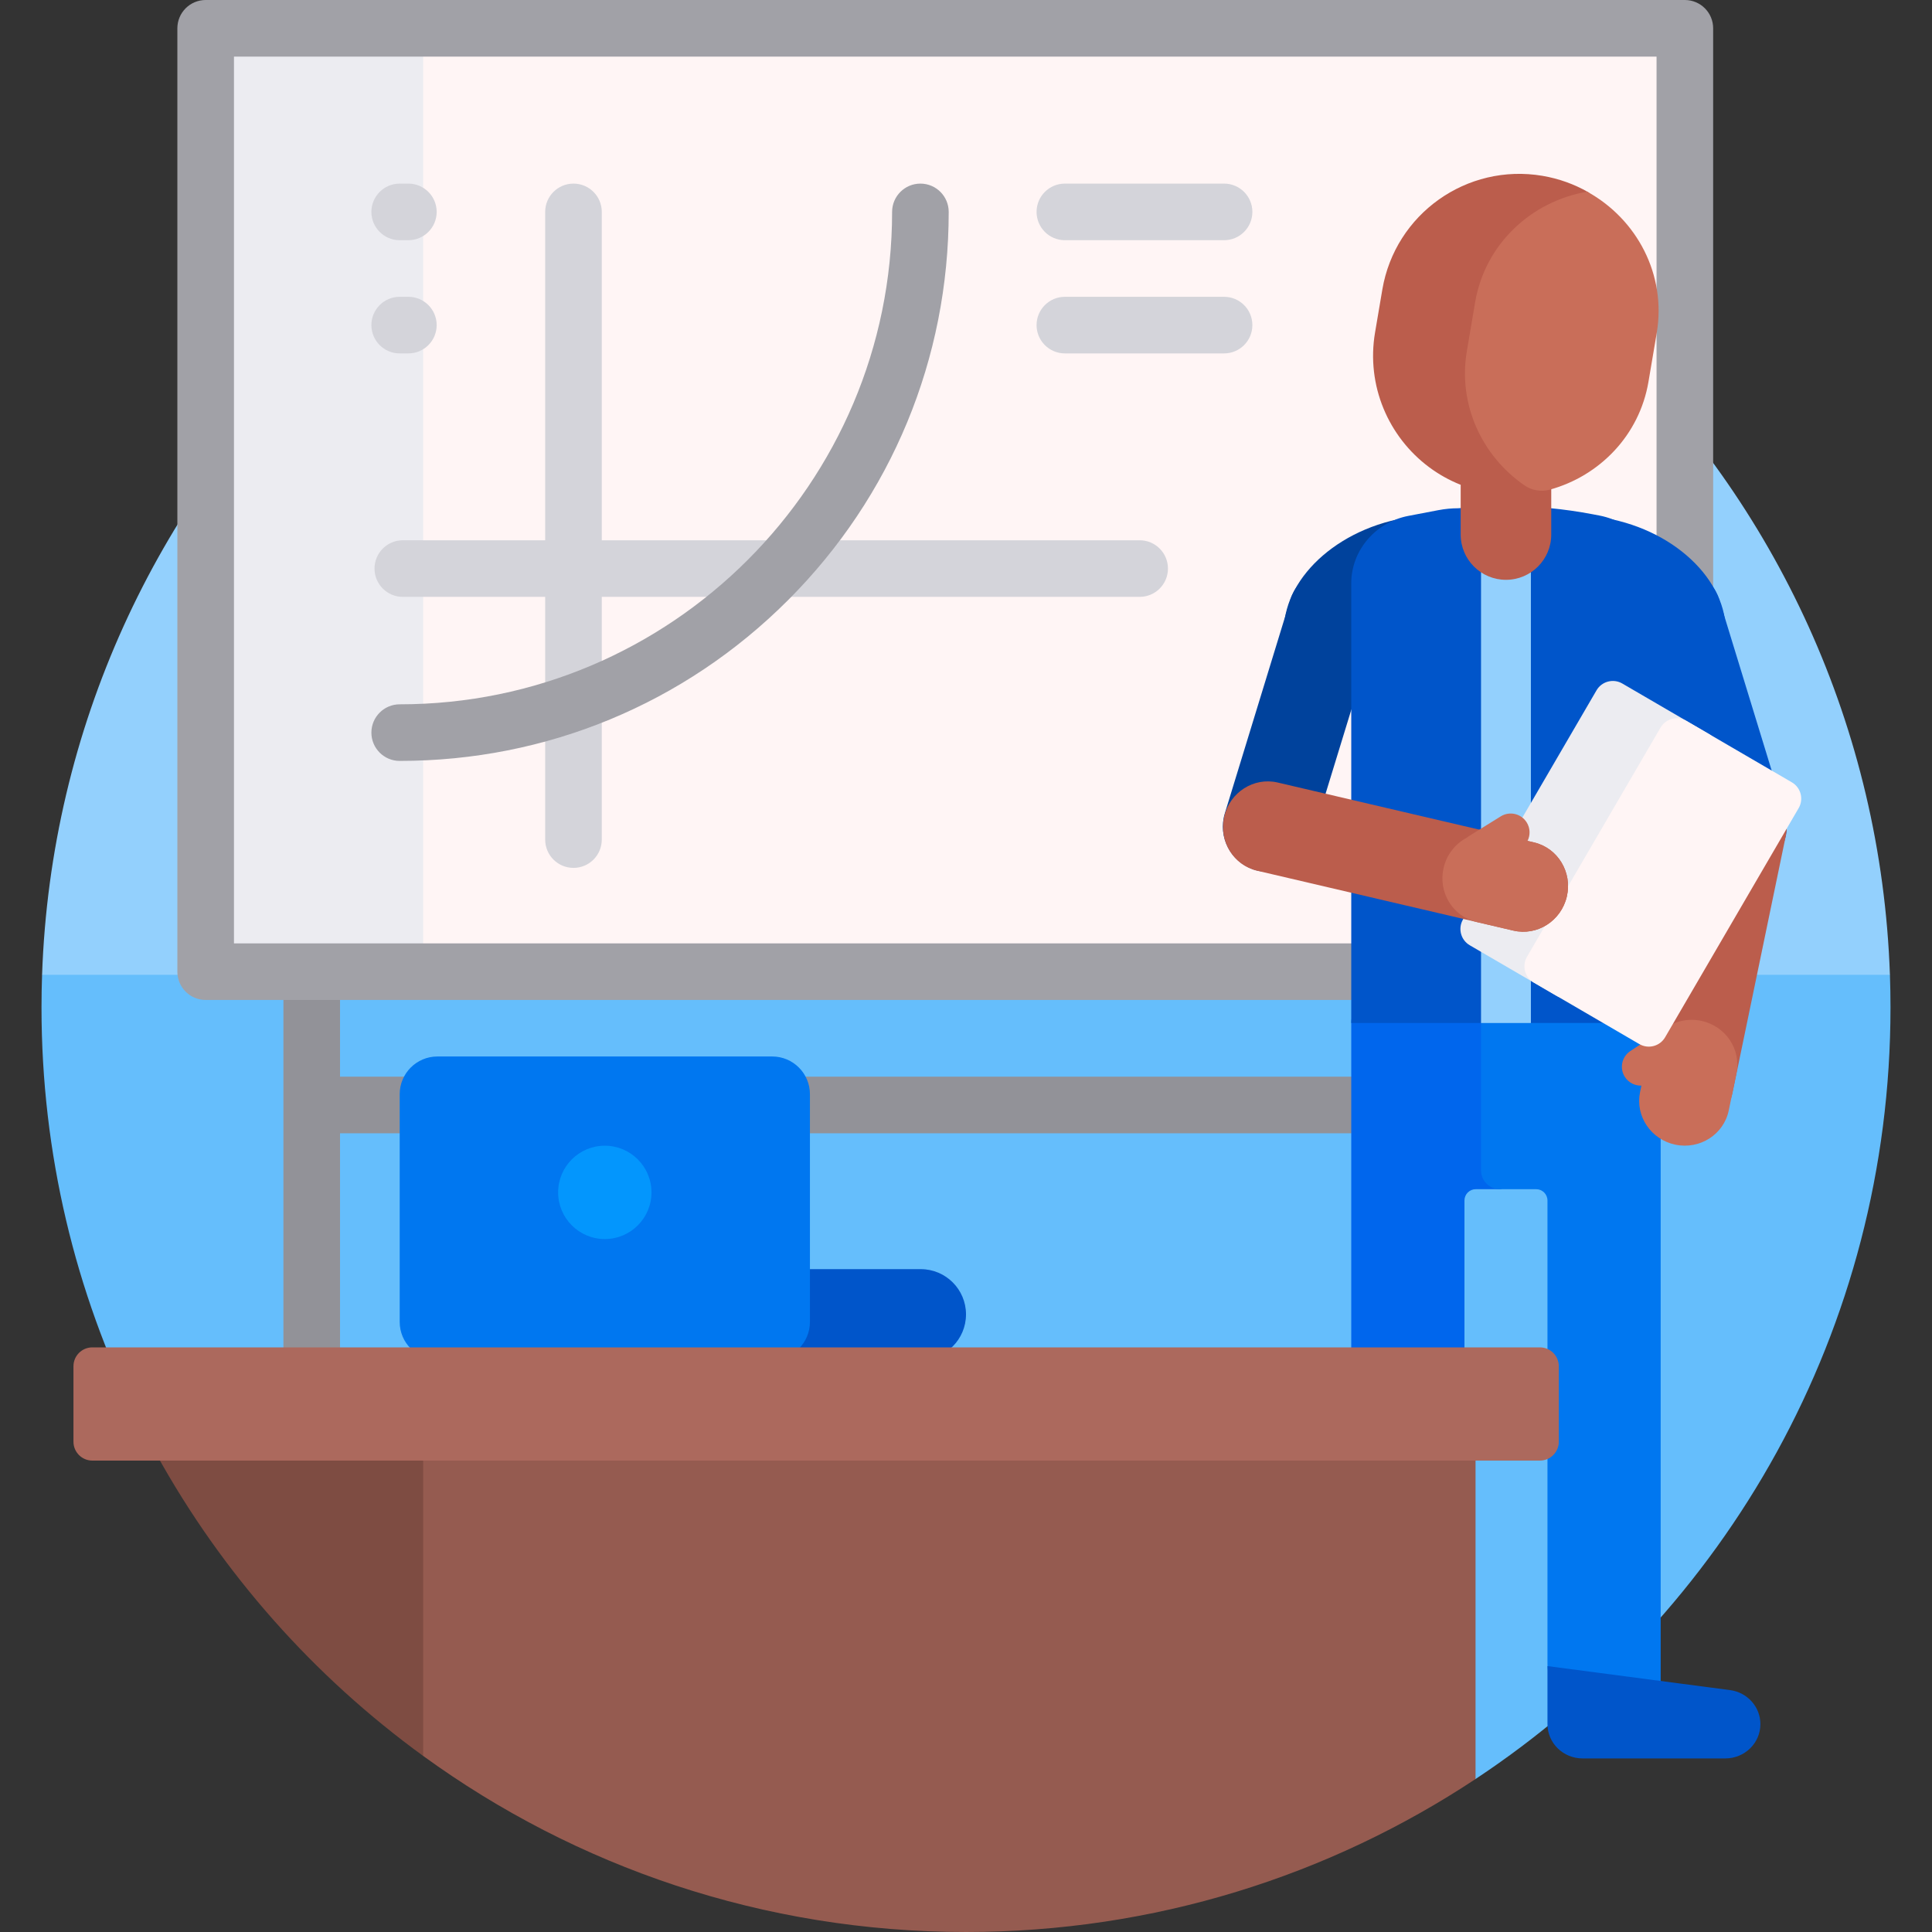
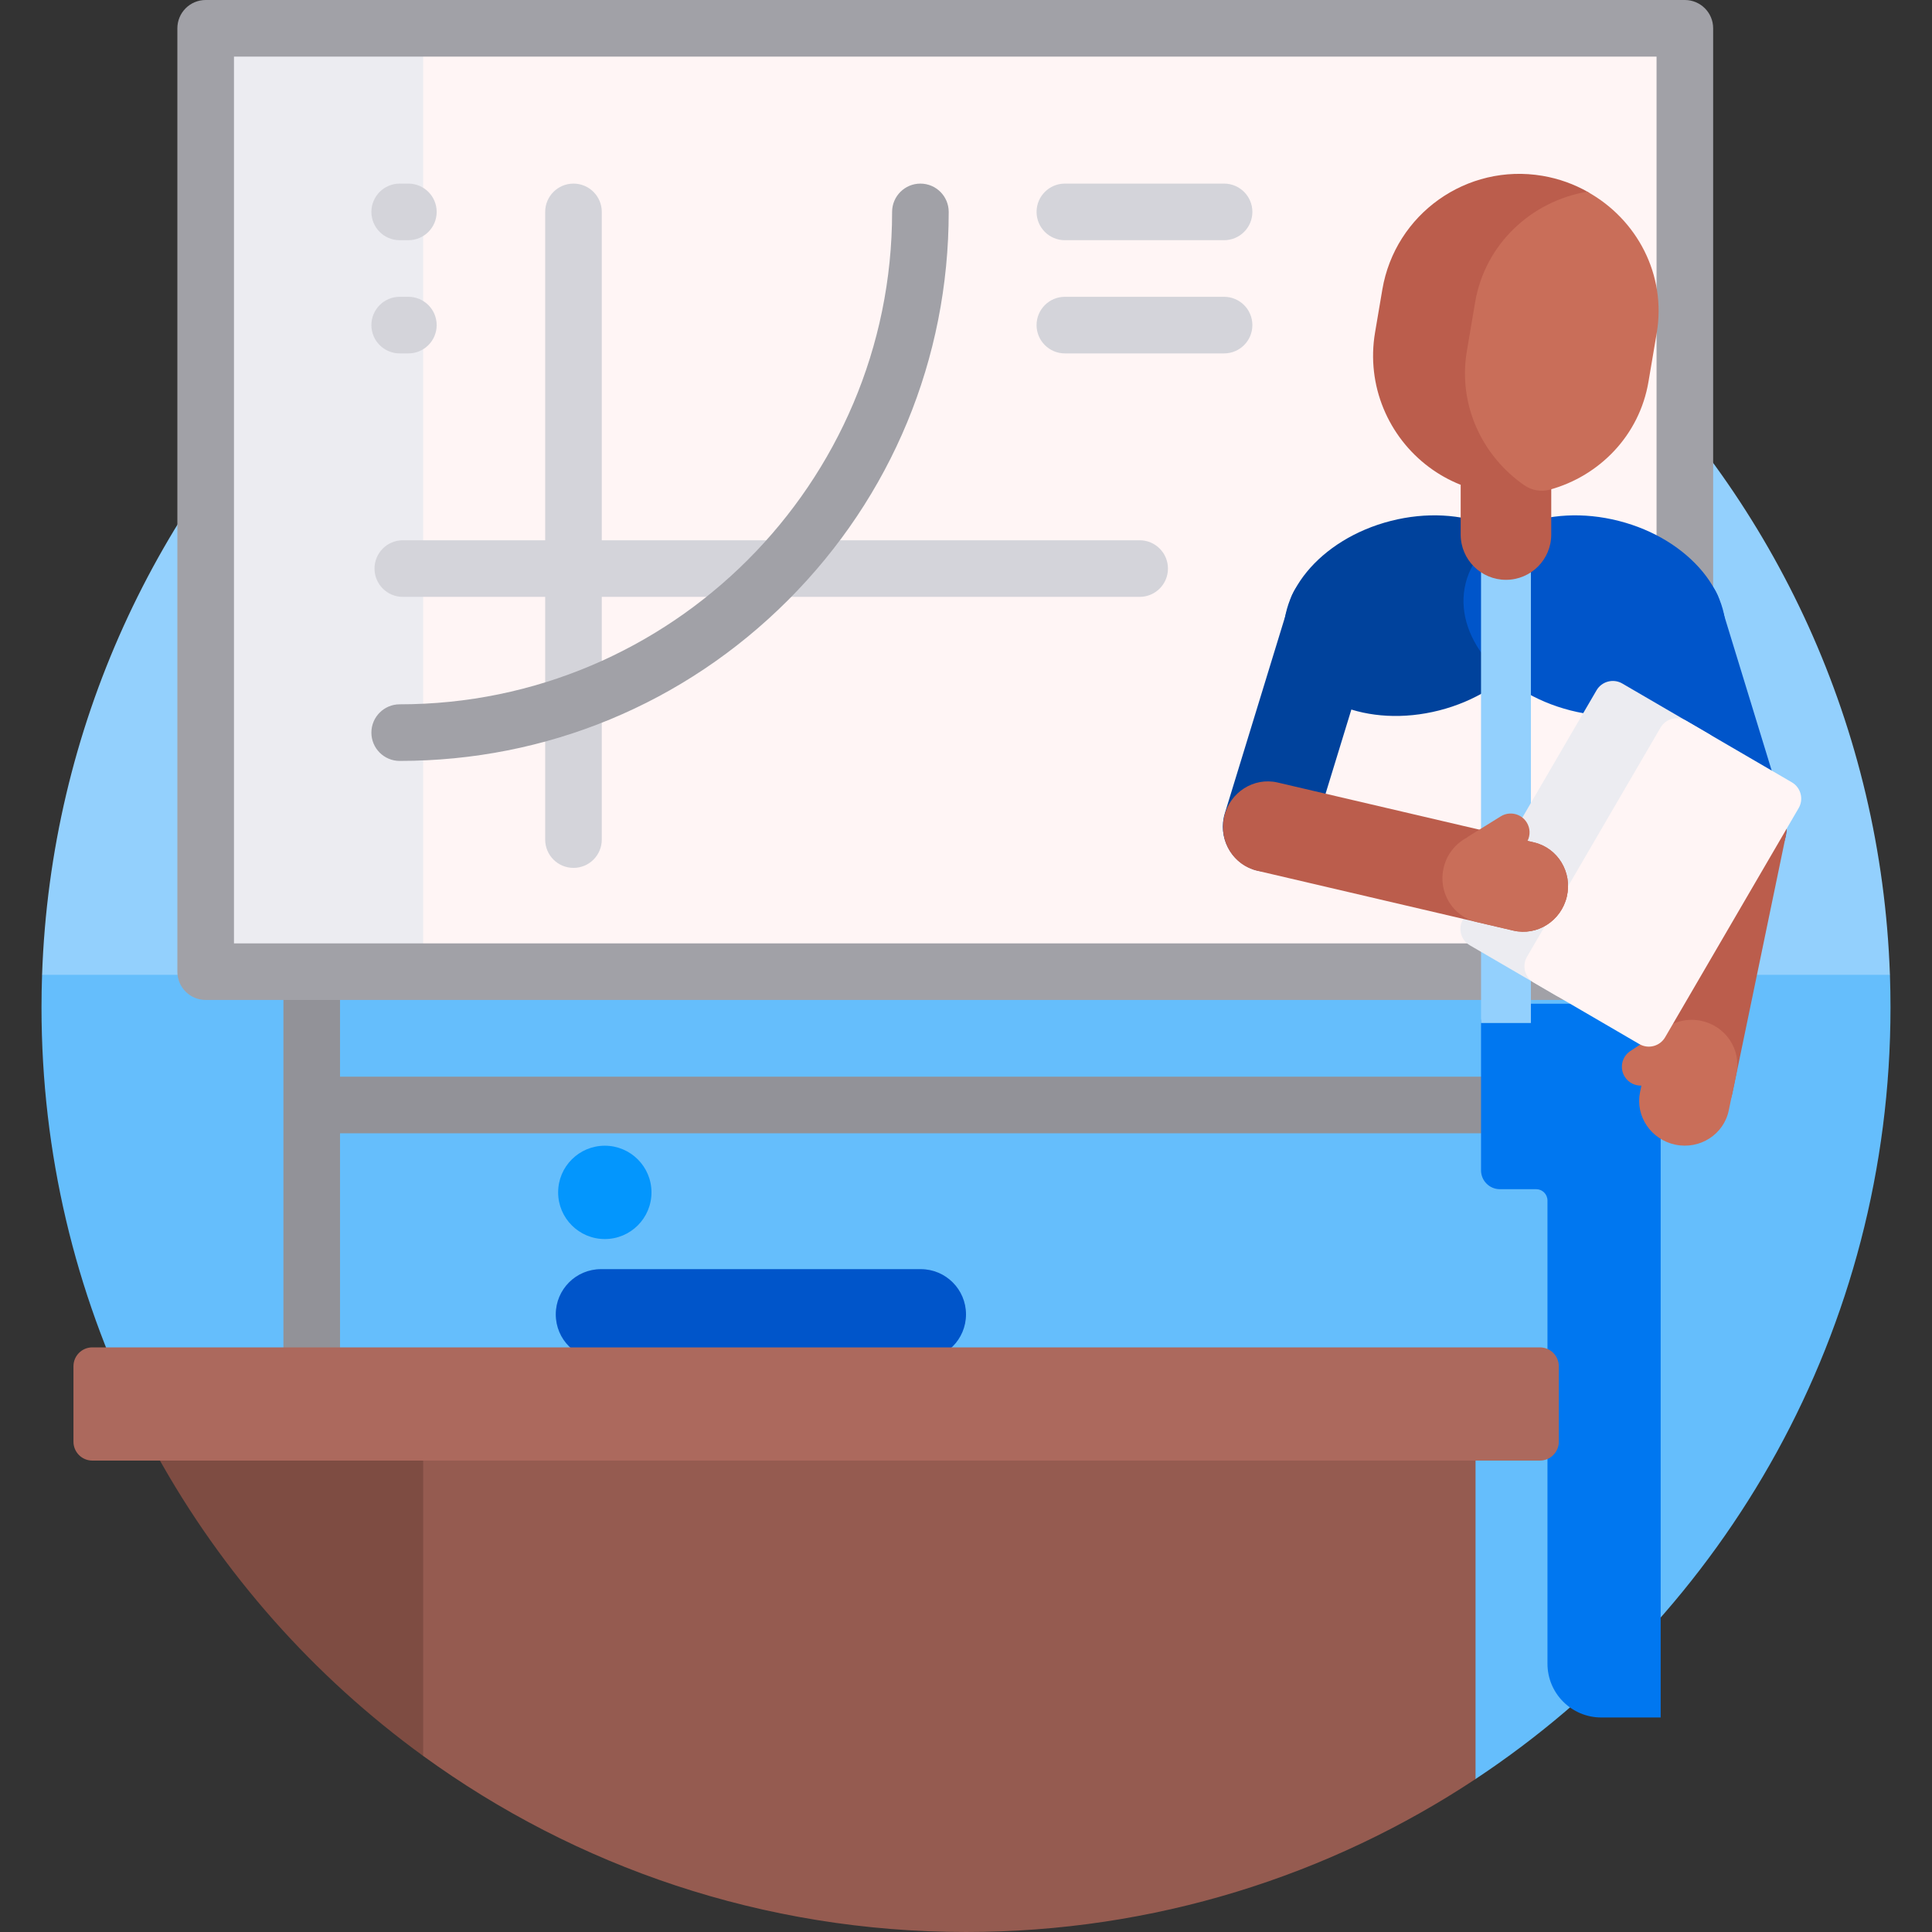
<svg xmlns="http://www.w3.org/2000/svg" id="Capa_1" height="512" viewBox="0 0 512 512" width="512">
  <rect x="0" y="0" width="512" height="512" fill="#333333" stroke="none" />
  <g>
    <path d="m22.106 263.443c.016-1.14.04-2.278.072-3.414.016-.567-11.047-1.134-11.027-1.701 4.567-131.293 112.442-236.328 244.849-236.328s240.282 105.035 244.849 236.328c.02.566-5.853 1.133-5.837 1.701.032 1.136.056 2.274.072 3.414z" fill="#93d0fd" />
    <path d="m501 267c0 85.408-43.703 160.609-109.966 204.46-.974.645-1.954-8.209-2.938-7.577-3.217 2.064-6.486 4.054-9.803 5.969v-94.852h-342.265c-16.027-32.58-25.028-69.239-25.028-108 0-2.903.051-5.794.151-8.672h489.699c.099 2.878.15 5.769.15 8.672z" fill="#65befc" />
    <path d="m424.281 292.834c0 4.143-3.357 7.5-7.5 7.5h-326.67v64.235c0 4.143-3.358 7.5-7.5 7.5s-7.5-3.357-7.5-7.5v-139.444c0-4.143 3.358-7.5 7.5-7.5s7.5 3.357 7.5 7.5v60.209h326.67c4.143 0 7.5 3.357 7.5 7.5z" fill="#929298" />
    <path d="m54.504 7.5h392v250h-392z" fill="#fff5f5" />
    <path d="m54.504 7.5h57.645v250h-57.645z" fill="#ececf1" />
    <path d="m446.504 0h-392c-4.142 0-7.5 3.357-7.5 7.5v250c0 4.143 3.358 7.5 7.5 7.5h392c4.143 0 7.5-3.357 7.5-7.5v-250c0-4.143-3.358-7.5-7.5-7.5zm-7.5 250h-377v-235h377z" fill="#a1a1a7" />
    <path d="m309.52 150.676c0 4.143-3.357 7.5-7.5 7.5h-142.541v64.323c0 4.143-3.358 7.5-7.5 7.5s-7.5-3.357-7.5-7.5v-64.323h-37.729c-4.142 0-7.5-3.357-7.5-7.5s3.358-7.5 7.5-7.5h37.729v-87.019c0-4.143 3.358-7.5 7.5-7.5s7.5 3.357 7.5 7.5v87.019h142.541c4.142 0 7.5 3.357 7.5 7.5zm-27.318-87.019h42.191c4.142 0 7.5-3.358 7.5-7.5 0-4.142-3.358-7.5-7.5-7.5h-42.191c-4.142 0-7.5 3.358-7.5 7.5 0 4.142 3.358 7.5 7.5 7.5zm0 30h42.191c4.142 0 7.5-3.358 7.5-7.5 0-4.142-3.358-7.5-7.5-7.5h-42.191c-4.142 0-7.5 3.358-7.5 7.5 0 4.142 3.358 7.5 7.5 7.5zm-176.279-30h2.301c4.142 0 7.5-3.358 7.5-7.5 0-4.142-3.358-7.5-7.5-7.5h-2.301c-4.142 0-7.5 3.358-7.5 7.5 0 4.142 3.358 7.5 7.5 7.5zm0 30h2.301c4.142 0 7.5-3.358 7.5-7.5 0-4.142-3.358-7.5-7.5-7.5h-2.301c-4.142 0-7.5 3.358-7.5 7.5 0 4.142 3.358 7.5 7.5 7.5z" fill="#d4d4da" />
    <path d="m251.417 56.157c0 38.893-15.126 75.438-42.591 102.903s-64.01 42.591-102.903 42.591c-4.142 0-7.5-3.357-7.5-7.5s3.358-7.5 7.5-7.5c71.955 0 130.494-58.539 130.494-130.494 0-4.143 3.358-7.5 7.5-7.5s7.5 3.358 7.5 7.5z" fill="#a1a1a7" />
-     <path d="m398.49 271v43.159c0 .546-.443.989-.989.989h-6.405c-1.657 0-3 1.343-3 3v58.701c0 8.284-6.716 15-15 15-8.284 0-15-6.716-15-15v-105.849c0-2.761 2.239-5 5-5h30.394c2.761 0 5 2.239 5 5z" fill="#0066ed" />
    <path d="m440.096 271v184.15h-15.745c-7.873 0-14.255-6.382-14.255-14.255v-122.747c0-1.657-1.343-3-3-3h-9.607c-2.761 0-5-2.239-5-5v-39.148c0-2.761 2.239-5 5-5h37.607c2.761 0 5 2.239 5 5z" fill="#0077f0" />
-     <path d="m466.524 456.905c0 5.023-4.16 9.095-9.292 9.095h-37.843c-5.132 0-9.292-4.072-9.292-9.095v-15.373l48.372 6.36c4.612.606 8.055 4.458 8.055 9.013z" fill="#0055ca" />
    <path d="m409.144 154.456c3.534 13.869-8.89 29.008-27.748 33.812-18.858 4.805-37.011-2.544-40.544-16.413-3.534-13.869 8.89-29.008 27.748-33.812 18.859-4.805 37.011 2.544 40.544 16.413z" fill="#00429c" />
    <path d="m332.547 230.531c-6.336-1.943-9.897-8.655-7.954-14.991l17.352-56.613c1.902-6.201 8.58-9.653 14.916-7.71s9.931 8.545 8.029 14.747l-17.352 56.613c-1.944 6.336-8.655 9.898-14.991 7.954z" fill="#00429c" />
    <g fill="#0055ca">
      <path d="m428.982 138.043c18.858 4.805 31.282 19.943 27.748 33.812s-21.686 21.218-40.544 16.413-31.282-19.943-27.748-33.812 21.686-21.218 40.544-16.413z" />
      <path d="m465.036 230.531c-6.336 1.943-13.048-1.618-14.991-7.954l-17.352-56.613c-1.902-6.201 1.694-12.804 8.029-14.747 6.336-1.943 13.014 1.509 14.916 7.71l17.351 56.613c1.944 6.337-1.617 13.048-7.953 14.991z" />
-       <path d="m440.096 156.266v114.839h-34.393l-4.428-4.105h-4.49l-4.296 4.105h-34.393v-116.461c0-.061 0-.122 0-.183.062-8.717 6.514-16.098 15.115-17.741l7.977-1.524c1.756-.336 3.541-.505 5.329-.505h.001c4.076-.404 8.17-.607 12.27-.607 7.837 0 15.656.74 23.359 2.212l1.701.325c9.429 1.801 16.248 10.046 16.248 19.645z" />
    </g>
    <path d="m405.703 131.156v139.95h-13.213v-139.95z" fill="#93d0fd" />
    <path d="m411.096 129.543v12.116c0 6.627-5.373 12-12 12-6.627 0-12-5.373-12-12v-13.182c-3.033-1.202-5.847-2.787-8.392-4.686-10.724-8.001-16.69-21.583-14.3-35.681l1.928-11.372c3.398-20.044 22.401-33.538 42.445-30.14 4.369.741 8.426 2.223 12.066 4.296.933.531.887 1.884-.064 2.383-9.834 5.153-17.232 14.677-19.231 26.467l-1.928 11.372c-.79 4.662-.667 9.267.24 13.633 6.271.395 11.236 5.604 11.236 11.975v7.738c.044.073.08.132.124.206 2.081 1.183 1.76 3.974-.124 4.875z" fill="#bb5d4c" />
    <path d="m439.048 88.271-2.19 12.917c-2.399 14.154-12.93 24.94-26.138 28.574-2.303.634-4.761.217-6.726-1.14-11.272-7.784-17.659-21.438-15.26-35.592l2.19-12.917c2.614-15.417 14.855-26.78 29.714-29.315 13.194 7.291 21.024 22.056 18.41 37.473z" fill="#c96e59" />
    <path d="m463.914 207.461c6.489 1.346 10.682 7.586 9.364 13.937l-14.167 68.297c-1.318 6.352-7.647 10.408-14.135 9.062-6.489-1.346-10.682-7.586-9.364-13.937l14.167-68.297c1.318-6.351 7.647-10.408 14.135-9.062z" fill="#bb5d4c" />
    <path d="m460.172 284.46-2.039 9.831c-1.318 6.351-7.647 10.408-14.135 9.062s-10.682-7.586-9.364-13.937l.356-1.716c-1.685.056-3.359-.741-4.352-2.254-1.515-2.308-.872-5.408 1.436-6.924l8.36-5.488c.202-.132.41-.248.622-.348 2.665-2.01 6.184-2.904 9.752-2.164 6.488 1.346 10.682 7.586 9.364 13.938z" fill="#c96e59" />
    <path d="m412.414 263.856-22.905-13.347c-2.386-1.39-3.193-4.452-1.803-6.837l35.387-60.727c1.39-2.386 4.452-3.193 6.837-1.803l22.905 13.347c2.386 1.39 3.193 4.452 1.803 6.837l-35.387 60.727c-1.39 2.386-4.451 3.193-6.837 1.803z" fill="#ececf1" />
    <path d="m434.438 276.69-27.966-16.297c-2.386-1.39-3.193-4.452-1.803-6.837l35.387-60.727c1.39-2.386 4.452-3.193 6.837-1.803l27.966 16.297c2.386 1.39 3.193 4.452 1.803 6.837l-35.387 60.727c-1.389 2.386-4.451 3.194-6.837 1.803z" fill="#fff5f5" />
    <path d="m324.431 216.389c1.508-6.453 7.851-10.489 14.167-9.013l67.92 15.873c6.317 1.476 10.214 7.905 8.706 14.358s-7.851 10.489-14.167 9.013l-67.92-15.873c-6.316-1.476-10.214-7.905-8.706-14.358z" fill="#bb5d4c" />
    <path d="m415.225 237.607c-1.508 6.453-7.851 10.489-14.167 9.012l-9.776-2.285c-6.316-1.476-10.214-7.905-8.706-14.358.829-3.548 3.12-6.365 6.065-7.937.18-.151.372-.291.577-.418l8.495-5.276c2.346-1.457 5.428-.737 6.885 1.609.955 1.537.974 3.391.215 4.896l1.707.399c6.315 1.477 10.213 7.905 8.705 14.358z" fill="#c96e59" />
    <path d="m147.283 348.327c0-6.622 5.368-11.991 11.991-11.991h84.736c6.622 0 11.991 5.368 11.991 11.991 0 6.622-5.369 11.991-11.991 11.991h-84.736c-6.623 0-11.991-5.369-11.991-11.991z" fill="#0055ca" />
-     <path d="m105.923 350.318v-60.339c0-5.523 4.477-10 10-10h88.718c5.523 0 10 4.477 10 10v60.339c0 5.523-4.477 10-10 10h-88.718c-5.523 0-10-4.477-10-10z" fill="#0077f0" />
    <path d="m160.281 303.625c6.831 0 12.369 5.538 12.369 12.369s-5.538 12.369-12.369 12.369-12.369-5.538-12.369-12.369 5.538-12.369 12.369-12.369z" fill="#0396fd" />
    <path d="m391.034 369.57v101.89c-38.716 25.621-85.132 40.54-135.034 40.54-53.75 0-103.456-17.309-143.851-46.656-.834-.606-1.664-8.63-2.49-9.246-.975-.728-1.945-1.462-2.909-2.204v-89.324h279.284c2.761 0 5 2.238 5 5z" fill="#955b50" />
    <path d="m112.149 465.344c-28.98-21.054-53.167-48.305-70.615-79.806v-15.968c0-2.761 2.239-5 5-5h65.615z" fill="#7e4c42" />
    <path d="m408.1 387.07h-383.632c-2.761 0-5-2.239-5-5v-20c0-2.761 2.239-5 5-5h383.632c2.761 0 5 2.239 5 5v20c0 2.761-2.239 5-5 5z" fill="#ac695d" />
  </g>
</svg>